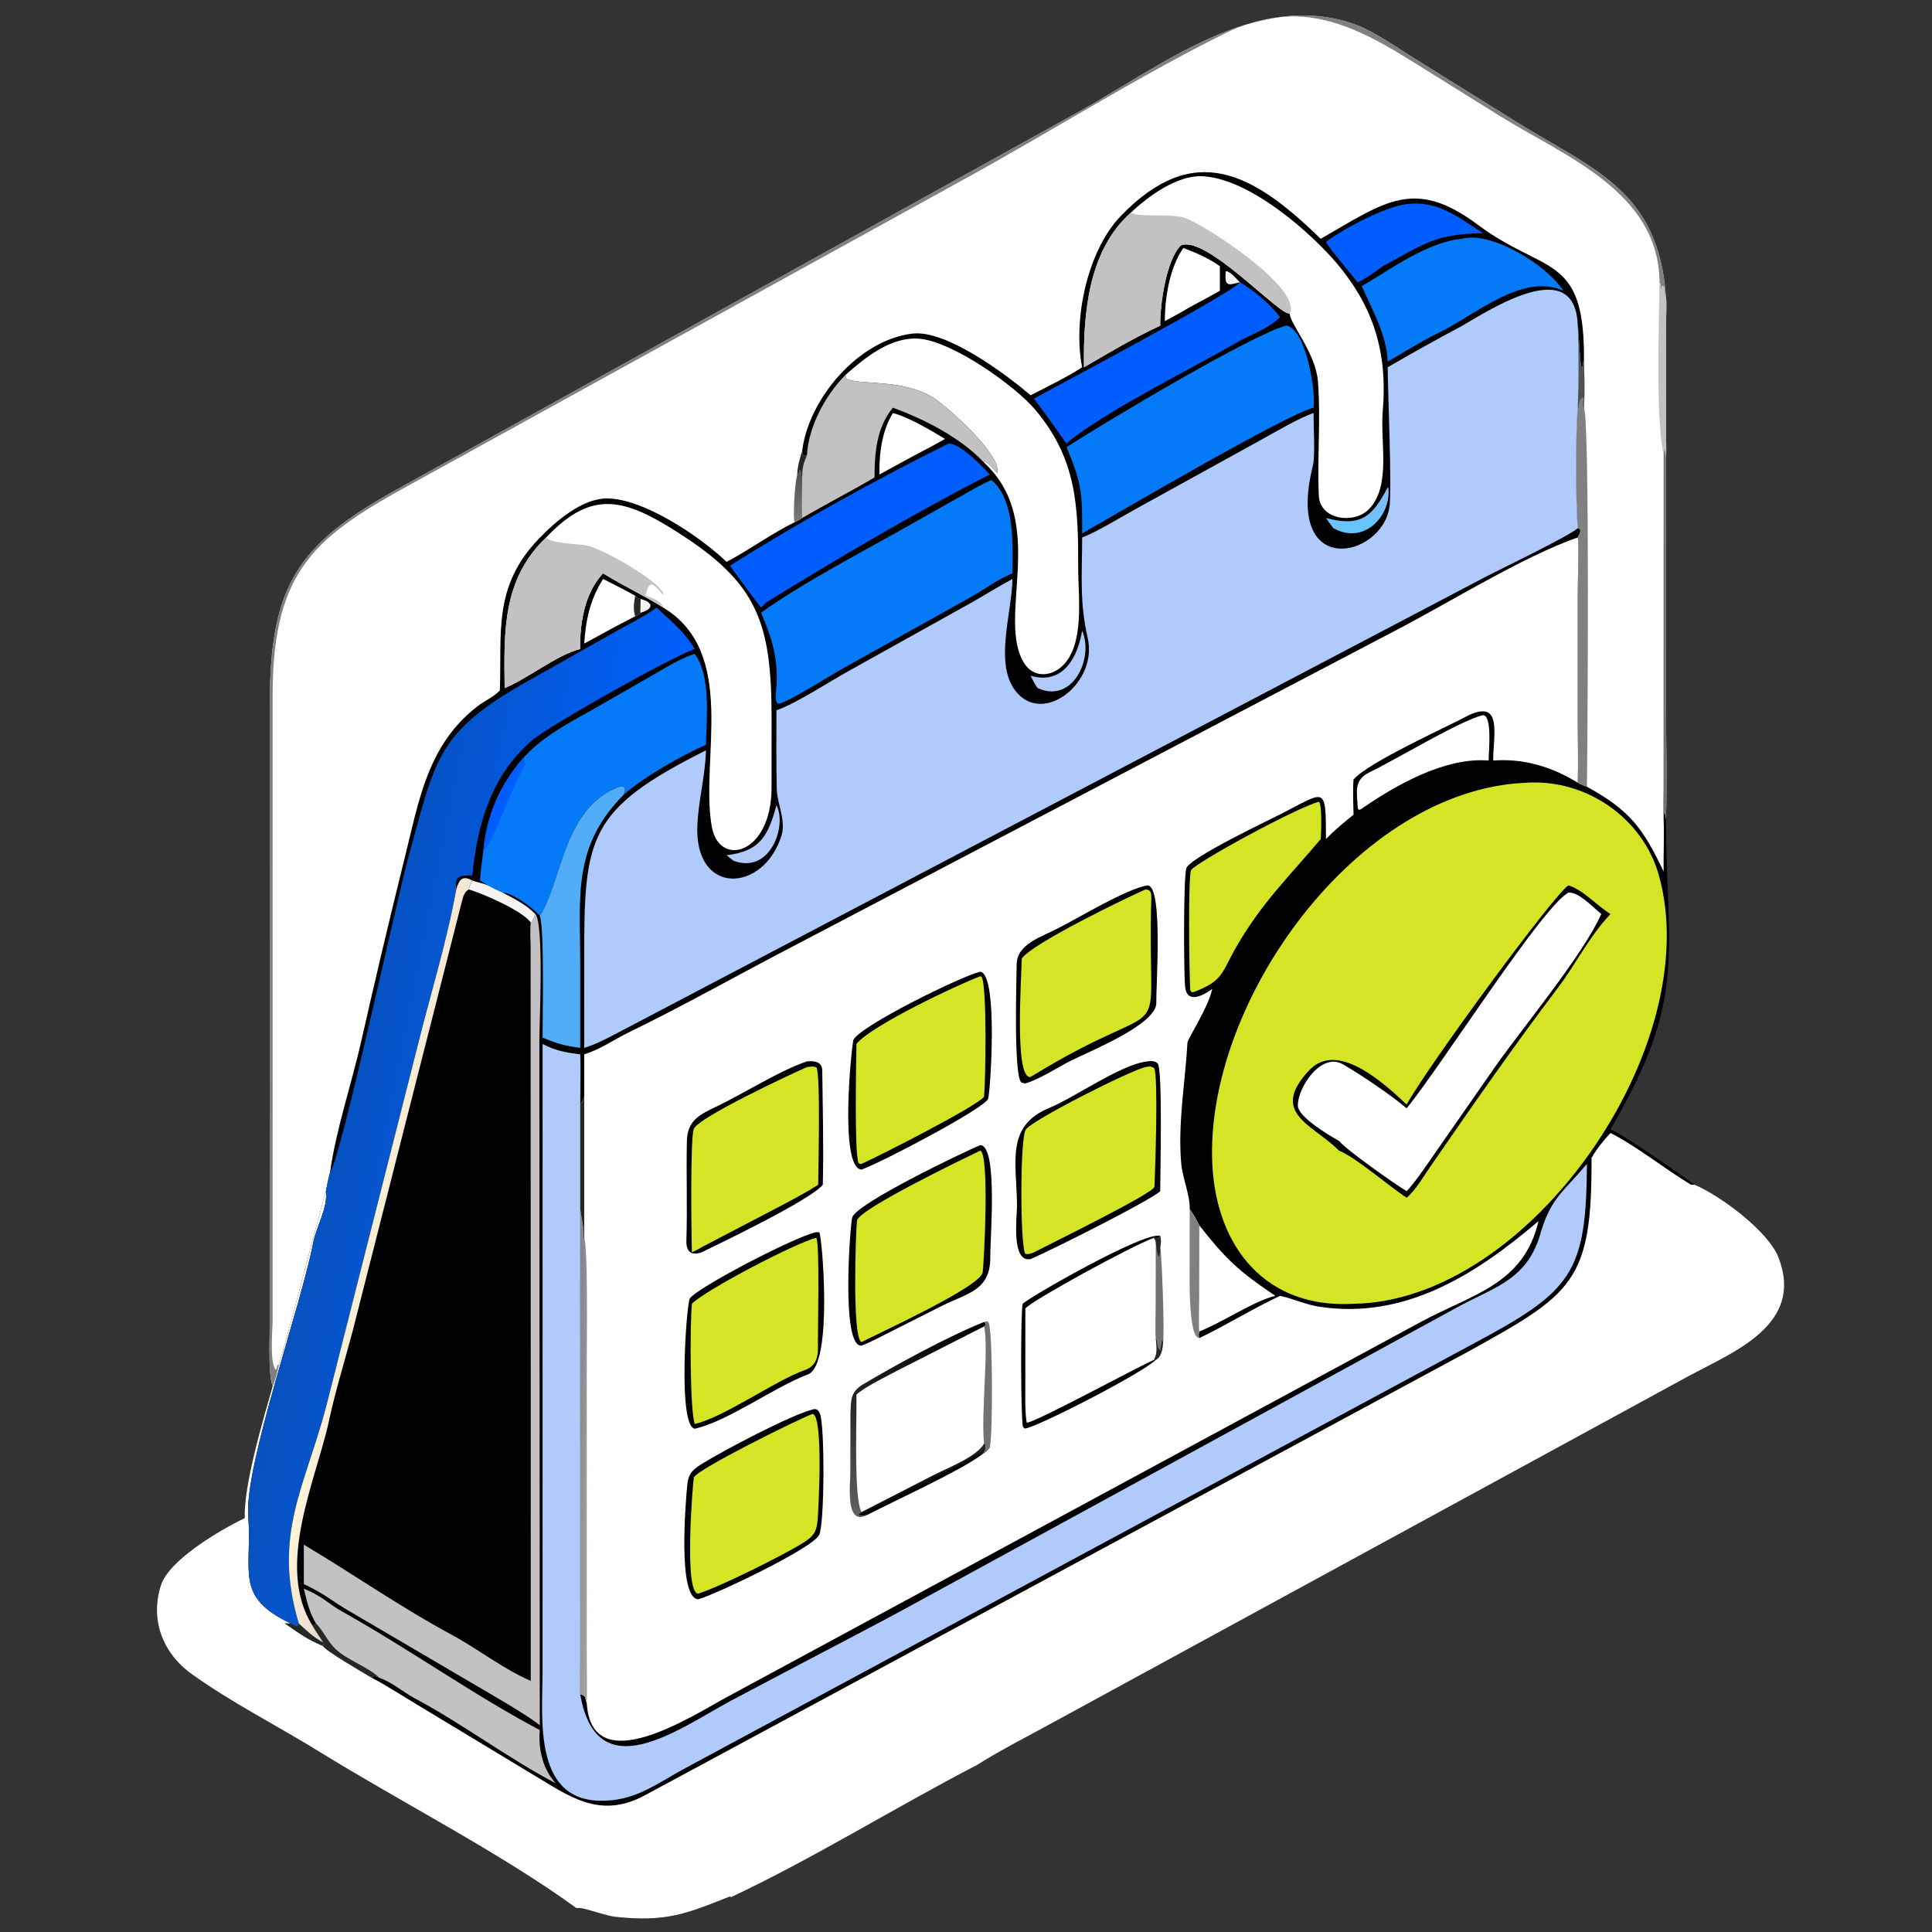
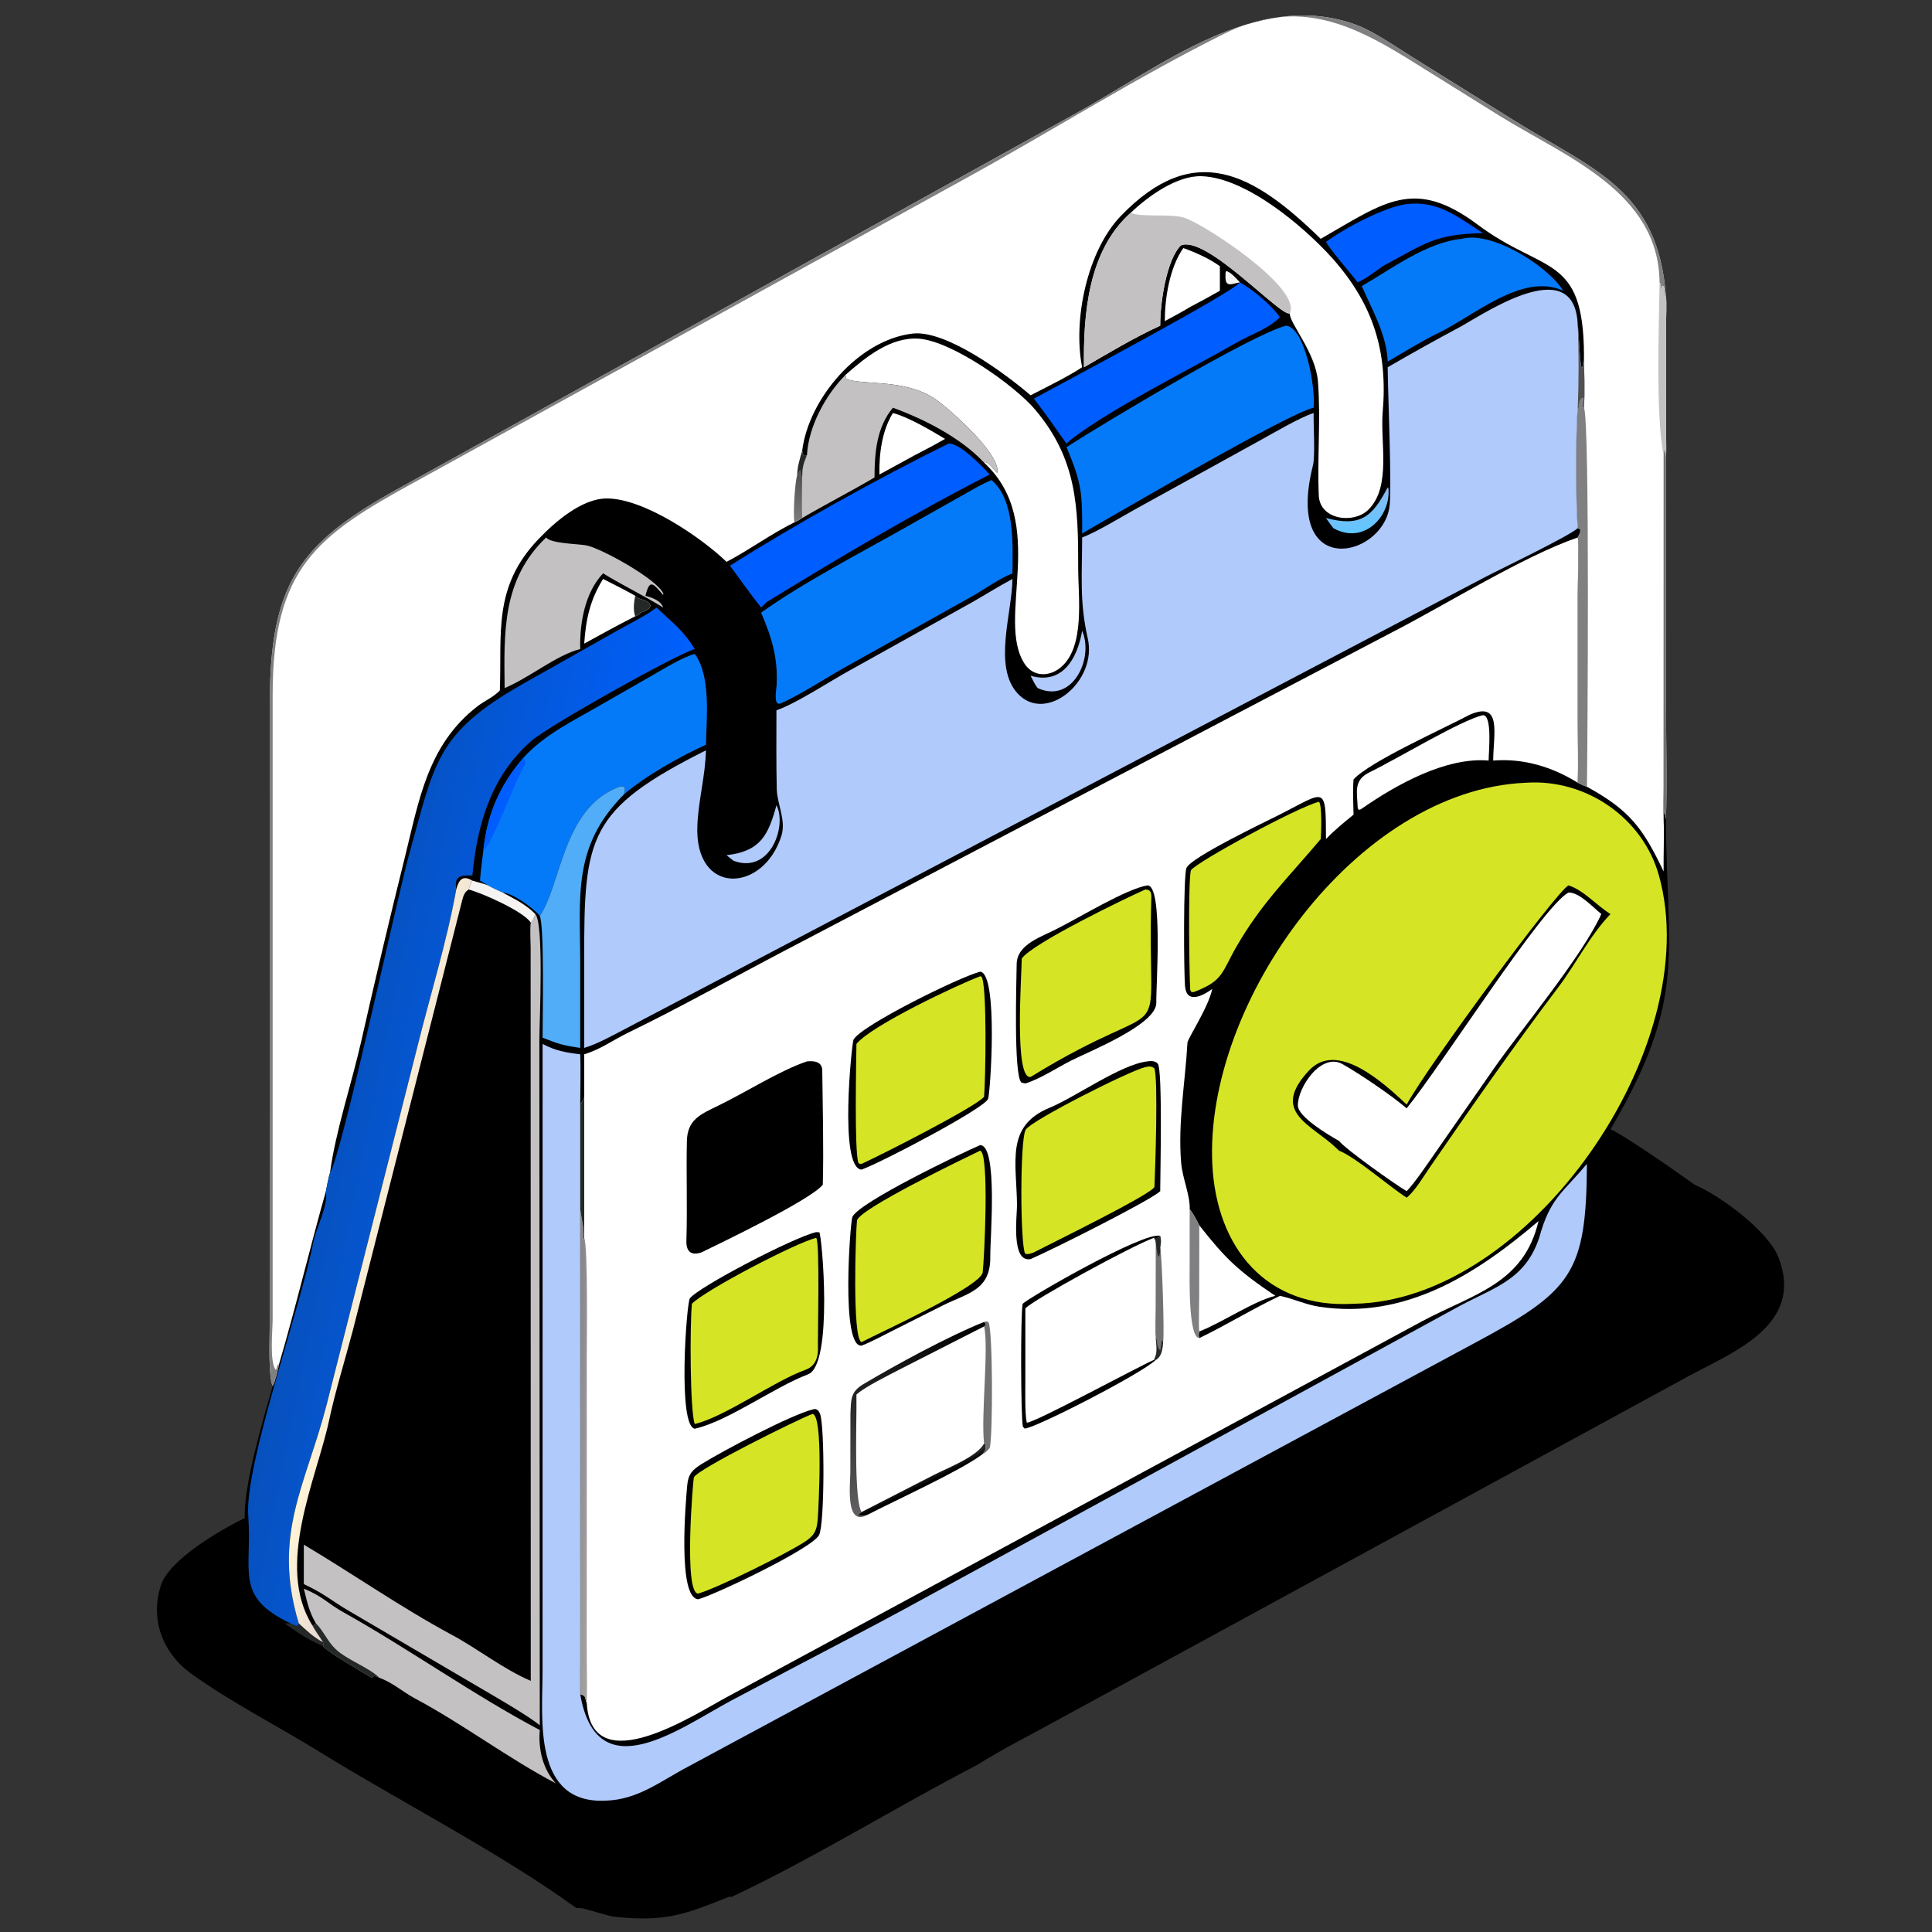
<svg xmlns="http://www.w3.org/2000/svg" width="110" height="110" viewBox="0 0 110 110" fill="none">
  <rect x="0" y="0" width="110" height="110" fill="#333333" stroke="none" />
  <path d="M15.528 78.907C15.277 78.438 15.351 76.316 15.354 75.67L15.36 40.098C15.359 33.3 16.97 30.981 22.6 27.864L61.282 6.44C66.059 3.819 71.54 -0.668 77.213 1.414C78.226 1.786 79.534 2.708 80.487 3.297L86.309 6.924C90.771 9.69 94.409 10.829 94.852 16.874C94.905 17.274 94.86 18.028 94.855 18.462L94.855 24.477C94.856 24.849 94.89 25.738 94.852 26.063L94.854 39.992C94.855 42.059 94.927 44.592 94.852 46.628C94.876 54.331 96.124 56.769 91.695 64.295C92.447 64.613 95.748 66.911 96.486 67.455C97.995 68.099 100.684 70.113 101.259 71.59C102.753 75.425 98.7 76.97 96.166 78.338L60.171 97.953C58.723 98.753 57.023 99.609 55.637 100.486C51.039 102.869 46.221 105.864 41.62 108.017L41.561 107.976L41.511 107.996C39.053 108.969 37.937 109.443 35.035 109.136C34.522 109.082 33.479 108.693 33.035 108.634H32.811C28.522 105.514 22.798 102.589 18.181 99.736C15.787 98.255 13.215 96.96 10.924 95.32C9.264 94.132 8.528 92.223 9.164 90.254C9.627 88.821 12.484 87.131 13.936 86.433C13.864 84.586 14.955 80.909 15.528 78.907Z" fill="#010001" />
  <path d="M89.83 30.602C89.901 30.741 89.83 33.537 89.83 33.956L89.831 40.981C89.831 42.101 89.869 43.466 89.83 44.566C88.374 43.66 86.734 43.165 85.016 43.303C85.023 41.803 85.54 39.877 83.676 40.696C82.234 41.465 77.998 43.354 77.065 44.377C77.015 45.015 77.05 45.737 77.065 46.383C76.458 46.881 76.041 47.211 75.496 47.773C75.488 44.658 75.482 45.049 72.922 46.348C72.093 46.769 67.796 48.811 67.552 49.421C67.371 49.873 67.4 55.367 67.471 56.154C67.562 57.165 68.46 56.715 69.019 56.306C68.805 57.357 67.622 59.129 67.609 59.368C67.48 61.658 67.054 63.943 67.253 66.239C67.326 67.074 67.775 68.096 67.736 68.856C67.959 69.115 68.124 69.466 68.286 69.771L68.281 73.936C68.279 74.379 68.227 75.444 68.286 75.811C68.24 76.006 68.235 75.993 68.286 76.184C69.806 75.456 71.354 74.496 72.879 73.781L72.957 73.798C73.686 73.963 74.344 74.279 75.09 74.395C79.987 75.155 84.048 72.552 87.597 69.523C86.753 73.118 83.882 73.666 80.946 75.238L41.401 96.617C39.575 97.588 33.681 101.496 33.408 96.967C33.274 96.646 33.408 96.564 33.035 96.463C32.995 96.198 33.042 95.006 33.039 94.666L33.035 68.856V62.886C33.141 62.764 33.197 62.6 33.264 62.446V60.028C34.229 59.73 34.895 59.217 35.788 58.784C38.789 57.329 41.748 55.657 44.698 54.116L79.287 35.986C82.285 34.447 86.738 31.662 89.83 30.602Z" fill="white" />
  <path d="M33.035 68.856C33.127 69.534 33.256 69.844 33.222 70.529L33.264 70.478C33.481 71.044 33.409 76.313 33.409 77.271L33.408 93.86C33.405 94.874 33.437 95.96 33.408 96.966C33.274 96.645 33.408 96.563 33.035 96.462C32.995 96.197 33.042 95.006 33.039 94.666L33.035 68.856Z" fill="url(#paint0_linear_12070_18283)" />
  <path d="M67.736 68.856C67.958 69.115 68.124 69.466 68.286 69.77L68.281 73.935C68.278 74.379 68.227 75.443 68.286 75.81C68.24 76.005 68.235 75.992 68.286 76.183C67.633 76.181 67.739 72.511 67.734 71.952C67.727 70.922 67.74 69.886 67.736 68.856Z" fill="#807F81" />
  <path d="M33.264 62.445V70.478L33.222 70.529C33.256 69.844 33.127 69.533 33.035 68.855V62.885C33.141 62.764 33.196 62.599 33.264 62.445Z" fill="#242826" />
  <path d="M65.326 60.431C65.525 60.401 65.775 60.393 65.919 60.56C66.2 60.889 66.059 66.867 66.058 67.82C65.51 68.347 59.896 71.163 58.678 71.687C57.558 71.906 57.902 69.239 57.905 68.629C57.882 66.174 57.235 64.113 59.751 63.075C61.239 62.461 63.804 60.606 65.326 60.431Z" fill="#010001" />
  <path d="M65.211 60.758C65.433 60.717 65.533 60.685 65.72 60.824C65.954 61.332 65.769 66.706 65.73 67.566C65.714 67.924 59.831 70.802 58.865 71.304C58.7 71.368 58.519 71.443 58.367 71.379C58.082 70.826 58.068 64.826 58.402 64.316C58.765 63.763 64.374 60.937 65.211 60.758Z" fill="#D5E525" />
  <path d="M55.806 65.199C56.833 65.199 56.368 70.544 56.383 71.534C56.411 73.473 55.113 73.611 53.678 74.326L50.752 75.8C50.248 76.054 49.567 76.422 49.054 76.615C47.856 76.733 48.413 69.58 48.527 69.298C48.864 68.471 54.761 65.642 55.806 65.199Z" fill="#010001" />
  <path d="M55.806 65.514C56.345 65.627 56.037 71.755 55.95 72.442C55.847 73.252 50.023 75.907 49.054 76.413C48.506 76.259 48.724 70.046 48.794 69.497C48.876 68.85 54.96 65.922 55.806 65.514Z" fill="#D5E525" />
  <path d="M65.326 50.41C66.239 50.379 65.812 56.16 65.836 57.089C65.867 58.329 62.013 59.864 60.98 60.387C60.176 60.795 59.208 61.438 58.38 61.688L58.159 61.64C57.692 61.261 57.881 55.677 57.885 54.901C57.892 53.733 59.365 53.323 60.219 52.861C61.463 52.236 64.123 50.611 65.326 50.41Z" fill="#010001" />
  <path d="M65.211 50.645C65.468 50.653 65.561 50.768 65.553 51.072C65.268 60.51 67.142 56.102 58.678 61.318C57.733 61.48 58.168 55.566 58.174 54.579C58.727 53.73 64.213 51.078 65.211 50.645Z" fill="#D5E525" />
  <path d="M55.806 55.324C56.851 55.415 56.383 62.259 56.258 62.565C56.033 63.12 50.164 66.198 49.054 66.592C47.748 66.518 48.502 59.37 48.596 59.194C49.028 58.391 54.595 55.638 55.806 55.324Z" fill="#010001" />
  <path d="M55.806 55.586L55.88 55.605C56.211 56.034 56.113 61.564 56.028 62.445C55.596 62.998 50.162 65.767 49.054 66.266C48.92 66.266 48.981 66.286 48.87 66.203C48.639 65.451 48.751 60.472 48.762 59.437C49.608 58.383 54.58 56.041 55.806 55.586Z" fill="#D5E525" />
  <path d="M46.469 70.152L46.648 70.162C46.796 70.299 47.456 77.703 46.005 78.25C44.075 78.978 41.464 80.912 39.557 81.346C38.568 81.183 39.091 74.188 39.275 73.929C39.721 73.3 45.173 70.449 46.469 70.152Z" fill="#010001" />
  <path d="M46.469 70.478C46.692 70.637 46.549 76.123 46.571 76.803C46.577 77.319 46.395 77.799 45.867 77.988C44.056 78.637 41.284 80.67 39.557 81.075C39.289 80.379 39.272 75.549 39.394 74.23C40.185 73.431 45.347 70.742 46.469 70.478Z" fill="#D5E525" />
  <path d="M56.028 75.267C56.209 75.219 56.127 75.207 56.282 75.285C56.528 75.694 56.533 81.733 56.353 82.437C56.177 82.632 56.139 82.698 55.913 82.814C54.595 83.785 51.025 85.399 49.38 86.25C48.108 86.946 48.415 84.494 48.415 83.802L48.42 80.503C48.459 79.711 48.401 79.256 49.155 78.808C51.001 77.71 53.99 76.081 56.028 75.267Z" fill="white" />
  <path d="M56.028 75.268L56.125 75.365L56.126 75.465L56.028 75.522L51.21 77.977C50.617 78.287 49.22 78.975 48.762 79.4C48.761 79.685 48.759 79.971 48.762 80.256C48.761 81.319 48.636 85.438 49.054 86.09L48.888 86.217L48.909 86.285C49.136 86.305 49.153 86.299 49.38 86.251C48.108 86.947 48.415 84.495 48.415 83.803L48.42 80.504C48.459 79.712 48.401 79.257 49.155 78.809C51.001 77.711 53.99 76.081 56.028 75.268Z" fill="url(#paint1_linear_12070_18283)" />
  <path d="M56.028 75.267C56.209 75.219 56.127 75.207 56.282 75.285C56.528 75.694 56.533 81.733 56.353 82.437C56.177 82.632 56.139 82.698 55.913 82.814C56.123 82.571 56.109 82.551 56.107 82.232L56.028 82.191C55.847 80.531 56.31 76.686 56.028 75.521L56.126 75.465L56.125 75.364L56.028 75.267Z" fill="#727273" />
  <path d="M56.028 82.191L56.107 82.232C56.109 82.551 56.123 82.571 55.913 82.814C54.595 83.785 51.026 85.4 49.38 86.251C49.154 86.299 49.136 86.305 48.909 86.285L48.888 86.216L49.054 86.089L53.183 83.97C53.981 83.564 55.609 82.944 56.028 82.191Z" fill="url(#paint2_linear_12070_18283)" />
  <path d="M45.944 60.432C46.342 60.39 46.81 60.437 46.816 60.947C46.84 63.087 46.903 65.32 46.847 67.454C46.171 68.308 41.051 70.765 39.947 71.302C39.385 71.501 39.059 71.293 39.08 70.636C39.14 68.75 39.067 66.864 39.108 64.978C39.135 63.761 39.85 63.457 40.875 62.961C42.43 62.214 44.36 60.966 45.944 60.432Z" fill="#010001" />
-   <path d="M45.944 60.756C46.149 60.733 46.299 60.689 46.483 60.777C46.732 61.117 46.587 66.716 46.584 67.455C45.866 67.925 44.729 68.514 43.95 68.921L39.947 71.011C39.819 71.104 39.545 71.228 39.394 71.302C39.362 70.36 39.295 64.768 39.502 64.271C39.775 63.616 44.971 61.182 45.944 60.756Z" fill="#D5E525" />
  <path d="M65.805 77.428C65.007 78.206 58.947 81.317 58.339 81.337L58.241 81.232C58.114 80.729 58.103 74.708 58.227 74.235C58.565 73.876 65.205 70.063 66.058 70.369C66.118 70.629 66.107 70.743 66.058 71.011C66.153 71.447 66.307 75.929 66.224 76.412C66.185 76.778 66.16 77.222 65.805 77.428Z" fill="white" />
  <path d="M65.805 77.428C65.007 78.206 58.947 81.317 58.339 81.337L58.241 81.232C58.114 80.729 58.103 74.708 58.227 74.235C58.565 73.876 65.205 70.063 66.058 70.369L65.99 70.473C65.841 70.498 65.847 70.499 65.698 70.477C64.402 70.949 58.776 74.034 58.38 74.496L58.378 78.599C58.379 79.186 58.348 80.49 58.458 80.996C58.796 81.076 64.774 77.823 65.698 77.428H65.805Z" fill="#010001" />
  <path d="M66.058 70.369C66.118 70.629 66.107 70.744 66.058 71.011C66.153 71.447 66.308 75.929 66.224 76.412C66.185 76.778 66.16 77.222 65.805 77.428H65.699C65.927 76.996 65.845 76.673 65.805 76.182C65.763 75.886 65.796 74.765 65.798 74.402L65.805 70.731C65.774 70.58 65.778 70.619 65.699 70.477C65.847 70.499 65.842 70.498 65.99 70.474L66.058 70.369Z" fill="#727273" />
  <path d="M65.805 76.184C65.95 76.43 65.802 76.638 66.063 76.892L66.148 76.337L66.194 76.339L66.224 76.414C66.185 76.78 66.16 77.223 65.805 77.43H65.699C65.927 76.998 65.845 76.674 65.805 76.184Z" fill="#242826" />
  <path d="M66.058 70.369C66.118 70.629 66.107 70.744 66.058 71.011C66.056 71.251 66.062 71.293 66.001 71.519L65.953 71.542C65.848 71.254 65.85 71.033 65.805 70.731C65.774 70.58 65.778 70.619 65.699 70.477C65.847 70.499 65.842 70.498 65.99 70.474L66.058 70.369Z" fill="#242826" />
  <path d="M46.26 80.254C46.482 80.168 46.609 80.293 46.691 80.503C46.956 81.174 46.957 86.796 46.634 87.401C46.213 88.188 40.654 90.823 39.756 91.055C38.567 91.003 39.042 85.501 39.127 84.574C39.187 83.927 39.41 83.692 39.957 83.35C41.173 82.588 45.071 80.542 46.26 80.254Z" fill="#010001" />
  <path d="M46.26 80.502C46.888 80.569 46.609 85.782 46.557 86.497C46.506 87.188 46.333 87.464 45.74 87.835C44.604 88.547 40.898 90.393 39.756 90.73C38.908 90.76 39.468 84.192 39.506 84.114C39.743 83.628 45.416 80.819 46.26 80.502Z" fill="#D5E525" />
  <path d="M15.528 78.907C15.277 78.438 15.351 76.316 15.354 75.67L15.36 40.098C15.359 33.3 16.97 30.981 22.6 27.864L61.282 6.44C66.059 3.819 71.54 -0.668 77.213 1.414C78.226 1.786 79.534 2.708 80.487 3.297L86.309 6.924C90.771 9.69 94.409 10.829 94.852 16.874C94.905 17.274 94.86 18.028 94.855 18.462L94.855 24.477C94.856 24.849 94.89 25.738 94.852 26.063L94.854 39.992C94.855 42.059 94.927 44.592 94.852 46.628L94.765 46.074L94.719 46.628C94.76 47.531 94.707 48.669 94.719 49.617C93.527 47.118 92.775 46.127 90.353 44.794C90.183 44.743 89.993 44.644 89.83 44.565C89.869 43.465 89.831 42.1 89.831 40.981L89.829 33.955C89.83 33.536 89.9 30.741 89.83 30.601C89.94 30.362 89.993 30.351 89.972 30.13L89.83 30.072C89.714 28.703 89.705 24.597 89.83 23.214C89.929 23.51 89.819 22.682 90.15 22.645C90.128 22.872 90.118 22.981 90.126 23.207L90.185 23.214C90.238 22.293 90.193 21.134 90.185 20.194C90.155 14.434 87.894 15.603 84.145 12.799C80.509 10.08 78.844 11.508 75.196 13.598C71.329 9.823 67.978 7.979 63.813 12.298C61.905 14.277 61.077 18.208 61.612 20.91C60.785 21.458 59.578 22.04 58.678 22.507C57.232 21.266 53.859 18.771 51.955 18.993C48.885 19.351 46.036 22.701 45.672 25.674C45.719 25.843 45.696 25.882 45.806 25.963L45.944 25.922C45.725 26.449 45.692 26.618 45.672 27.184C45.67 27.944 45.657 28.736 45.672 29.494C45.49 29.613 45.424 29.66 45.226 29.742C43.898 30.398 42.617 31.34 41.366 31.989C39.897 30.576 36.654 28.378 34.553 28.38C33.125 28.381 31.606 29.709 30.669 30.684C28.036 33.426 28.585 36.085 28.459 39.312C28.093 39.697 27.612 39.885 27.19 40.21C24.345 42.4 23.858 45.567 23.047 48.825C22.185 52.29 21.356 55.797 20.569 59.279C20.038 61.631 19.098 64.433 18.79 66.77C18.697 67.059 18.618 67.512 18.556 67.821C17.628 71.102 16.836 74.457 15.883 77.684C15.841 77.935 15.653 78.719 15.528 78.907Z" fill="white" />
  <path d="M15.528 78.907C15.277 78.438 15.351 76.316 15.354 75.67L15.36 40.098C15.359 33.3 16.97 30.981 22.6 27.864L61.282 6.44C66.059 3.819 71.54 -0.668 77.213 1.414C78.226 1.786 79.534 2.708 80.487 3.297L86.309 6.924C90.771 9.69 94.409 10.829 94.852 16.874L94.806 16.917C94.762 16.648 94.817 16.467 94.693 16.277L94.606 16.293C94.555 16.533 94.573 16.801 94.576 17.049L94.555 16.369C94.55 16.183 94.576 16.224 94.489 16.075C94.437 10.938 89.194 8.95 85.411 6.615L80.716 3.688C77.177 1.463 74.005 -0.219 69.693 1.926C64.737 4.391 59.906 7.446 55.042 10.125L23.603 27.454C18.077 30.475 15.522 32.313 15.524 39.563L15.524 75.108C15.519 75.781 15.345 77.488 15.688 77.987C15.843 77.89 15.699 77.72 15.883 77.684C15.841 77.935 15.653 78.719 15.528 78.907Z" fill="#807F81" />
  <path d="M89.83 23.213C89.929 23.509 89.819 22.681 90.15 22.645C90.128 22.872 90.118 22.98 90.126 23.206L90.185 23.213C90.53 23.949 90.379 43.164 90.353 44.794C90.183 44.743 89.994 44.643 89.83 44.565C89.869 43.465 89.831 42.1 89.831 40.98L89.83 33.954C89.83 33.536 89.901 30.74 89.83 30.6C89.941 30.362 89.993 30.351 89.972 30.129L89.83 30.072C89.714 28.703 89.705 24.597 89.83 23.213Z" fill="#807F81" />
  <path d="M94.489 16.074C94.577 16.223 94.55 16.183 94.556 16.368L94.576 17.049C94.573 16.8 94.555 16.532 94.606 16.292L94.693 16.276C94.818 16.466 94.762 16.647 94.807 16.917L94.852 16.873C94.905 17.274 94.86 18.027 94.856 18.461L94.855 24.476C94.856 24.848 94.89 25.737 94.852 26.063C94.821 25.724 94.802 25.326 94.719 25.921C94.258 23.672 94.459 18.433 94.489 16.074Z" fill="#C3C1C2" />
  <path d="M94.719 25.922C94.802 25.326 94.82 25.724 94.852 26.063L94.854 39.991C94.855 42.058 94.927 44.591 94.852 46.628L94.765 46.073L94.719 46.628C94.679 46.341 94.713 45.128 94.714 44.757L94.719 25.922Z" fill="#727273" />
  <path d="M45.389 27.017L45.45 26.977L45.551 26.742L45.546 26.753C45.654 26.957 45.548 26.988 45.672 27.183C45.67 27.943 45.658 28.735 45.672 29.493C45.49 29.612 45.425 29.66 45.226 29.741C45.15 29.201 45.254 27.549 45.389 27.017Z" fill="url(#paint3_linear_12070_18283)" />
  <path d="M45.672 25.674C45.719 25.843 45.696 25.882 45.806 25.963L45.944 25.922C45.726 26.449 45.692 26.618 45.672 27.184C45.548 26.989 45.654 26.957 45.546 26.754L45.552 26.743L45.451 26.978L45.389 27.018C45.412 26.524 45.529 26.142 45.672 25.674Z" fill="#242826" />
-   <path d="M91.695 64.508C93.165 65.249 94.797 66.563 96.281 67.455H96.486C97.995 68.099 100.684 70.113 101.259 71.59C102.753 75.425 98.7 76.97 96.166 78.338L60.171 97.953C58.723 98.753 57.023 99.609 55.637 100.486C51.039 102.869 46.221 105.864 41.62 108.017L41.561 107.976L41.511 107.996C39.053 108.969 37.937 109.442 35.035 109.136C34.522 109.082 33.479 108.693 33.035 108.634H32.811C28.522 105.514 22.798 102.589 18.181 99.735C15.787 98.255 13.215 96.96 10.924 95.32C9.264 94.132 8.528 92.222 9.164 90.254C9.627 88.821 12.484 87.131 13.936 86.433C13.864 84.586 14.955 80.909 15.528 78.907C15.653 78.719 15.841 77.934 15.883 77.684C16.836 74.457 17.628 71.102 18.556 67.82C18.672 68.752 18.027 69.821 17.844 70.697C17.176 74.266 13.915 83.39 14.134 86.305C14.372 89.48 13.32 90.893 16.54 92.426L16.897 92.578C17.006 92.508 16.967 92.556 17.01 92.426C17.501 92.873 17.804 93.179 18.389 93.504C18.405 93.624 18.425 93.626 18.389 93.721C18.615 94.042 20.689 95.235 21.179 95.53C21.849 95.873 23.029 96.627 23.716 97.036L30.178 100.938C32.352 102.223 34.101 103.639 36.736 102.206L83.519 76.995C89.557 73.659 90.647 73.012 90.615 65.924C90.957 65.346 91.24 65.003 91.695 64.508Z" fill="white" />
  <path d="M17.01 92.426C17.501 92.872 17.804 93.178 18.389 93.504C18.405 93.623 18.425 93.626 18.389 93.721C17.433 93.31 17.052 93.013 16.2 92.426H16.54L16.897 92.577C17.007 92.507 16.967 92.556 17.01 92.426Z" fill="#242826" />
  <path d="M79.009 20.91C80.458 20.071 81.75 19.35 83.23 18.56C84.914 17.584 89.709 14.459 89.83 18.541C89.9 18.693 89.989 22.526 90.185 20.194C90.194 21.134 90.238 22.293 90.185 23.213L90.126 23.206C90.118 22.98 90.128 22.871 90.15 22.644C89.819 22.681 89.929 23.509 89.83 23.213C89.705 24.597 89.714 28.703 89.83 30.072C89.32 30.538 85.411 32.408 84.521 32.875L35.613 58.572C34.863 58.96 34.062 59.419 33.264 59.664L33.262 54.648C33.252 47.641 33.459 46.103 40.194 42.719C40.16 44.161 39.775 45.503 39.706 46.967C39.512 51.039 43.484 50.841 44.495 47.569C44.762 46.704 44.246 45.767 44.226 44.934C44.191 43.45 44.206 41.933 44.207 40.44C45.335 40.057 47.258 38.782 48.404 38.156L55.348 34.29C56.124 33.848 56.852 33.389 57.645 32.963C57.621 34.934 56.532 37.944 57.937 39.48C59.538 41.232 62.504 38.799 61.93 36.336C61.457 34.248 61.61 32.754 61.613 30.6C62.4 30.319 63.927 29.382 64.755 28.928L71.79 25.048C72.561 24.622 74.044 23.75 74.794 23.516C74.776 24.191 74.89 25.953 74.753 26.5C73.124 33.002 78.631 31.787 79.1 28.919C79.271 28.152 79.008 22.063 79.009 20.91Z" fill="#B0CAFB" />
  <path d="M89.83 18.541C89.9 18.692 89.989 22.525 90.185 20.193C90.194 21.133 90.238 22.292 90.185 23.213L90.126 23.206C90.118 22.98 90.128 22.871 90.15 22.644C89.819 22.681 89.929 23.509 89.83 23.213C89.893 21.676 89.896 20.073 89.83 18.541Z" fill="#535052" />
  <path d="M90.353 66.267C90.318 72.49 89.504 73.496 83.984 76.452L39.185 100.581C37.623 101.397 36.346 102.46 34.503 102.521C30.305 102.737 30.889 97.823 30.891 95.142L30.893 59.438C31.627 59.826 32.215 59.929 33.035 60.027C33.073 60.862 33.035 62.023 33.035 62.885V68.855L33.039 94.665C33.042 95.005 32.995 96.196 33.035 96.462C33.977 101.928 38.631 98.442 41.603 96.839L45.462 94.801C47.403 93.775 49.453 92.722 51.373 91.681L83.148 74.334C85.219 73.234 87.044 72.792 87.754 70.064C88.349 68.174 89.027 67.843 90.353 66.267Z" fill="#B0CAFB" />
  <path d="M18.79 66.77C19.442 65.827 22.607 51.126 23.251 48.814C24.766 43.371 24.792 41.772 29.785 38.929L35.047 35.96C35.706 35.585 36.736 35.072 37.309 34.648L37.384 34.592C38.302 35.472 38.869 35.848 39.557 36.951C38.324 37.349 31.272 41.304 30.272 42.17C27.96 44.173 27.169 46.944 26.895 49.844C26.25 49.834 25.846 49.844 25.976 50.644C25.432 53.665 24.495 56.645 23.758 59.621L18.606 79.946C17.416 84.567 15.486 87.35 17.01 92.427C16.967 92.557 17.006 92.508 16.897 92.578L16.54 92.427C13.32 90.893 14.372 89.481 14.134 86.305C13.915 83.39 17.176 74.266 17.844 70.697C18.027 69.822 18.672 68.753 18.556 67.821C18.619 67.512 18.697 67.059 18.79 66.77Z" fill="url(#paint4_linear_12070_18283)" />
  <path d="M29.811 43.134C31.021 41.801 32.685 41.02 34.234 40.119L37.071 38.493C37.735 38.114 38.84 37.424 39.557 37.232C40.491 38.507 40.223 40.888 40.194 42.4C38.7 43.08 36.754 44.173 35.524 45.23C35.662 44.827 35.576 44.657 35.111 44.85C32.029 46.127 31.953 50.346 30.733 52.145C30.381 51.714 29.183 50.836 28.615 50.817C28.328 50.686 28.053 50.565 27.779 50.409C27.658 50.325 27.462 50.216 27.33 50.138C27.368 49.577 27.454 48.968 27.522 48.406C27.733 46.368 28.467 44.679 29.811 43.134Z" fill="#057AF9" />
  <path d="M27.522 48.407C27.732 46.369 28.466 44.68 29.811 43.135C29.858 43.251 29.951 43.433 29.883 43.544C29.235 44.596 28 48.198 27.522 48.407Z" fill="#005DFF" />
  <path d="M48.134 21.349C49.268 20.351 50.706 19.17 52.313 19.283C54.176 19.413 57.76 21.927 58.938 23.324C61.304 26.127 61.396 28.813 61.388 32.351C61.384 33.975 61.799 36.838 60.384 38.007C59.737 38.541 58.831 38.544 58.341 37.8C56.658 35.238 59.745 29.776 56.028 26.337L56.085 26.309C56.361 26.366 56.554 26.732 56.777 26.924C57.026 25.896 54.062 23.285 53.276 22.739C51.534 21.527 49.042 21.961 48.184 21.566L48.134 21.349Z" fill="white" />
  <path d="M30.479 52.041C30.977 52.61 30.714 58.112 30.709 59.203L30.733 98.234C30.082 97.676 27.915 96.445 27.112 95.969L19.948 91.767C18.844 91.132 18.595 90.807 17.298 90.191V87.947C20.119 89.622 22.824 91.522 25.731 93.084C27.193 93.87 28.689 95.052 30.219 95.701L30.213 53.966C30.208 53.565 30.166 52.903 30.219 52.53C30.357 52.414 30.411 52.215 30.479 52.041Z" fill="#C3C1C2" />
  <path d="M17.298 90.449C18.448 90.931 18.597 91.263 19.576 91.809C23.277 93.877 27.081 96.583 30.733 98.5C30.64 99.583 30.898 100.725 31.648 101.538C28.951 100.124 26.328 98.141 23.618 96.697C22.94 96.335 22.345 95.792 21.605 95.529C21.487 95.478 21.419 95.439 21.291 95.422L21.179 95.529C20.69 95.235 18.615 94.041 18.39 93.72C18.425 93.625 18.405 93.623 18.39 93.503C18.188 93.162 17.981 92.924 17.788 92.547C17.933 92.512 17.864 92.539 17.985 92.425C17.588 91.743 17.488 91.215 17.298 90.449Z" fill="#C3C1C2" />
  <path d="M17.985 92.426C18.423 92.856 18.645 93.463 19.124 93.907C19.793 94.528 20.988 94.925 21.605 95.529C21.487 95.478 21.419 95.44 21.291 95.423L21.179 95.529C20.69 95.235 18.616 94.041 18.39 93.721C18.425 93.626 18.405 93.623 18.39 93.504C18.188 93.162 17.981 92.924 17.788 92.547C17.933 92.512 17.864 92.539 17.985 92.426Z" fill="#242826" />
  <path d="M48.135 21.35L48.185 21.567C49.042 21.962 51.534 21.529 53.276 22.74C54.062 23.286 57.027 25.897 56.777 26.925C56.554 26.733 56.361 26.367 56.086 26.311L56.028 26.338C54.7 24.921 52.637 23.87 50.837 23.214C49.912 24.335 49.793 25.767 49.792 27.184C48.452 27.972 47.032 28.7 45.672 29.494C45.658 28.737 45.671 27.944 45.672 27.184C45.692 26.618 45.726 26.449 45.944 25.922C46.027 24.297 46.996 22.495 48.135 21.35Z" fill="#C3C1C2" />
  <path d="M30.733 52.146C31.953 50.347 32.029 46.128 35.111 44.851C35.576 44.658 35.662 44.828 35.523 45.231C32.592 48.189 33.031 50.973 33.035 54.787L33.035 59.665C32.078 59.522 31.808 59.445 30.892 59.082C30.894 58.064 31 52.755 30.733 52.146Z" fill="#51ADF8" />
  <path d="M25.976 50.645C26.121 50.1 26.332 49.805 26.895 50.139C26.822 50.29 26.712 50.486 26.689 50.645C26.43 50.791 26.372 51.041 26.299 51.326L20.1 75.705C19.646 77.439 19.102 79.156 18.732 80.893C18.035 84.161 15.643 89.148 17.788 92.549C17.981 92.925 18.188 93.163 18.389 93.505C17.804 93.18 17.501 92.873 17.01 92.427C15.486 87.351 17.416 84.567 18.606 79.946L23.758 59.622C24.495 56.645 25.432 53.665 25.976 50.645Z" fill="url(#paint5_linear_12070_18283)" />
  <path d="M68.286 69.769C69.786 71.678 70.505 72.362 72.613 73.779C71.374 74.079 69.681 75.25 68.286 75.809C68.227 75.442 68.279 74.377 68.281 73.934L68.286 69.769Z" fill="white" />
  <path d="M26.895 50.139C27.208 50.243 27.48 50.28 27.779 50.409C28.053 50.566 28.328 50.686 28.615 50.817C29.299 51.185 29.928 51.484 30.48 52.041C30.411 52.216 30.357 52.414 30.22 52.53C29.792 51.877 27.455 50.853 26.689 50.644C26.712 50.486 26.822 50.289 26.895 50.139Z" fill="#F6F4F2" />
  <path d="M86.881 44.566C90.284 44.333 93.528 46.552 94.448 49.832C97.174 59.55 87.091 74.097 77.064 74.231C72.127 74.525 69.262 71.073 69.025 66.296C68.568 57.103 77.217 44.967 86.881 44.566Z" fill="#D5E525" />
  <path d="M89.3 50.41C90.145 50.665 90.885 51.538 91.695 52.042C90.499 53.289 89.727 54.888 88.693 56.252C86.175 59.577 83.798 62.998 81.431 66.43C81.051 66.981 80.596 67.769 80.09 68.192C79.116 67.568 77.204 65.897 76.24 65.514L76.113 65.394C74.671 64.002 72.29 63.337 74.533 60.945C76.129 59.243 78.721 61.602 80.09 62.886C81.363 60.592 88.546 50.839 89.3 50.41Z" fill="#010001" />
  <path d="M89.3 50.817C89.92 50.8 90.643 51.612 91.172 52.04C90.136 54.361 86.687 58.522 85.138 60.72L81.755 65.58C81.342 66.166 80.561 67.341 80.089 67.82C79.439 67.439 76.618 65.442 76.24 64.96C75.63 64.618 73.917 63.596 73.896 62.956C73.863 61.959 75.205 59.887 76.45 60.593C77.443 61.156 79.246 62.379 80.089 63.105C82.118 60.599 87.791 51.644 89.3 50.817Z" fill="white" />
  <path d="M64.381 12.113C65.35 11.19 66.997 9.982 68.427 10.033C70.935 10.121 74.208 12.864 75.868 14.714C78.205 17.353 79.02 20.028 78.725 23.467C78.578 25.176 79.224 27.695 77.924 29.006C77.094 29.844 75.176 29.614 75.088 28.244C74.991 26.085 75.205 23.893 75.04 21.735C74.913 20.066 73.404 18.397 73.434 17.84C72.941 18.077 68.663 13.342 67.228 13.975C66.389 14.834 66.045 17.347 66.058 18.541C64.483 19.273 63.214 20.046 61.717 20.91C61.674 17.877 61.956 14.267 64.381 12.113Z" fill="white" />
  <path d="M61.717 20.91C61.674 17.878 61.956 14.267 64.381 12.113C64.946 12.4 66.68 12.138 67.464 12.41C68.664 12.826 74.136 16.411 73.434 17.84C72.941 18.078 68.663 13.343 67.228 13.976C66.389 14.834 66.045 17.347 66.058 18.541C64.483 19.273 63.214 20.046 61.717 20.91Z" fill="#C3C1C2" />
-   <path d="M31.096 30.601C33.405 28.174 35.121 28.211 37.923 29.901C43.092 33.019 43.936 35.204 43.932 40.992L43.928 44.928C43.892 48.643 40.954 49.413 40.528 47.073C39.838 43.287 42.054 37.188 37.761 34.592C36.599 33.866 35.457 33.339 34.337 32.643C33.298 33.741 32.998 35.491 33.035 36.952C31.659 37.308 30.174 38.57 28.732 39.176C28.694 36.007 28.585 32.99 31.096 30.601Z" fill="white" />
  <path d="M28.732 39.176C28.694 36.008 28.585 32.99 31.096 30.602C31.346 30.945 32.891 30.967 33.344 31.044C34.221 31.192 37.506 33.037 37.775 33.815L37.748 33.865C37.17 33.203 36.991 32.946 36.749 33.92C37.126 34.03 37.615 34.183 37.761 34.593C36.599 33.867 35.457 33.339 34.337 32.643C33.298 33.741 32.998 35.491 33.035 36.952C31.659 37.308 30.174 38.571 28.732 39.176Z" fill="#C3C1C2" />
  <path d="M56.454 27.334C57.803 28.473 57.654 31.061 57.645 32.643C56.835 32.964 56.015 33.587 55.219 34.024L48.008 38.049C46.95 38.647 45.485 39.61 44.433 40.052C44.022 40.212 44.204 39.255 44.216 39.027C44.298 37.458 43.95 36.32 43.334 34.882C45.722 33.17 49.067 31.441 51.642 29.981L54.767 28.219C55.293 27.928 55.904 27.554 56.454 27.334Z" fill="#057AF9" />
  <path d="M73.231 18.541C74.289 18.675 74.905 21.971 74.794 23.213C73.328 23.538 63.766 29.142 62.13 30.071L61.613 30.377C61.621 28.105 61.614 27.578 60.725 25.458C62.852 24.084 71.335 19.012 73.231 18.541Z" fill="#057AF9" />
  <path d="M53.99 25.264C54.592 25.156 55.979 26.607 56.353 27.017C52.191 29.135 47.637 31.827 43.644 34.285L43.335 34.591C42.872 34.022 42.017 32.831 41.562 32.208C45.259 29.865 50.021 27.223 53.99 25.264Z" fill="#005DFF" />
  <path d="M70.594 16.074C71.342 16.496 72.375 17.351 72.878 18.063C72.096 18.8 71.341 18.968 70.373 19.526C67.708 21.061 63.404 23.176 61.028 24.989C60.944 25.061 60.788 25.183 60.724 25.263C60.093 24.369 59.536 23.565 58.865 22.696C60.272 21.928 70.244 16.635 70.594 16.074Z" fill="#005DFF" />
  <path d="M83.234 13.597C84.868 13.136 88.038 15.048 89.007 16.552C86.643 15.485 83.894 18.029 81.78 19.014C80.91 19.445 79.861 20.089 79.009 20.59C78.957 19.052 78.118 17.634 77.535 16.291C79.204 15.321 81.255 13.782 83.234 13.597Z" fill="#057AF9" />
  <path d="M75.083 45.654L75.108 45.664C75.279 45.898 75.224 47.414 75.197 47.772C73.443 49.861 71.859 51.37 70.412 53.875C69.551 55.364 69.667 55.846 67.962 56.484L67.837 56.485L67.768 56.375C67.71 55.542 67.64 50.193 67.805 49.548C68.18 49.044 73.894 45.949 75.083 45.654Z" fill="#D5E525" />
  <path d="M80.09 11.62C81.873 11.41 82.992 12.346 84.436 13.274C81.697 13.33 81.182 13.842 78.726 15.157C78.382 15.409 77.66 15.946 77.293 16.074C76.776 15.394 75.894 14.423 75.496 13.777C76.466 13.037 78.861 11.764 80.09 11.62Z" fill="#005DFF" />
  <path d="M84.436 40.719C84.976 40.729 84.759 42.811 84.756 43.303C82.322 43.092 79.49 44.681 77.535 46.04C77.44 46.103 77.477 46.083 77.36 46.108L77.304 46.013C77.269 45.096 77.042 44.424 77.983 43.967C79.537 43.213 83.193 40.996 84.436 40.719Z" fill="white" />
  <path d="M67.373 14.123C68.04 14.358 68.887 14.737 69.455 15.158V16.553C68.876 16.882 68.327 17.183 67.736 17.491C67.273 17.775 66.799 18.024 66.321 18.281C66.316 16.962 66.601 15.222 67.373 14.123Z" fill="white" />
  <path d="M34.337 32.963C34.974 33.284 35.54 33.569 36.164 33.918C36.305 34.052 36.292 34.049 36.475 34.11C37.212 34.293 37.211 34.666 36.475 34.881C36.38 35.026 36.349 35.002 36.164 35.089C35.163 35.603 34.251 36.099 33.264 36.643C33.353 35.264 33.601 34.138 34.337 32.963Z" fill="white" />
  <path d="M36.164 33.918C36.305 34.052 36.292 34.049 36.475 34.11C37.212 34.293 37.21 34.666 36.475 34.88C36.379 35.025 36.349 35.002 36.164 35.089C36.035 34.685 36.097 34.321 36.164 33.918Z" fill="#242826" />
-   <path d="M36.475 34.111C37.212 34.294 37.211 34.667 36.475 34.882L36.452 34.86C36.47 34.671 36.463 34.331 36.475 34.111Z" fill="#F6F4F2" />
  <path d="M50.837 23.516C51.704 23.736 53.014 24.509 53.807 24.989C53.222 25.323 52.676 25.613 52.076 25.921L50.07 27.017C50.049 25.841 50.212 24.533 50.837 23.516Z" fill="white" />
  <path d="M61.613 35.912C62.296 37.503 61.059 40.087 59.08 39.176C58.922 38.983 58.794 38.701 58.678 38.474C60.516 39.008 61.35 37.456 61.613 35.912Z" fill="#B0CAFB" />
  <path d="M44.207 45.848C44.814 46.971 43.892 49.785 41.773 49.014C41.642 48.921 41.493 48.794 41.366 48.691C43.295 48.473 43.745 47.553 44.207 45.848Z" fill="#B0CAFB" />
  <path d="M79.009 27.746L79.052 27.812C79.201 29.366 77.672 31.053 75.917 30.072C75.776 29.898 75.628 29.679 75.496 29.493C77.455 30.012 78.13 29.443 79.009 27.746Z" fill="url(#paint6_linear_12070_18283)" />
  <path d="M69.777 15.536L69.809 15.432C70.075 15.479 70.394 15.866 70.595 16.075C70.097 16.171 69.763 16.38 69.774 15.737L69.777 15.536Z" fill="#F6F4F2" />
  <defs>
    <linearGradient id="paint0_linear_12070_18283" x1="32.656" y1="83.07" x2="33.733" y2="83.11" gradientUnits="userSpaceOnUse">
      <stop stop-color="#88858B" />
      <stop offset="1" stop-color="#A1A09E" />
    </linearGradient>
    <linearGradient id="paint1_linear_12070_18283" x1="52.156" y1="75.341" x2="52.267" y2="86.283" gradientUnits="userSpaceOnUse">
      <stop />
      <stop offset="1" stop-color="#626062" />
    </linearGradient>
    <linearGradient id="paint2_linear_12070_18283" x1="52.558" y1="84.547" x2="52.403" y2="84.233" gradientUnits="userSpaceOnUse">
      <stop />
      <stop offset="1" stop-color="#282726" />
    </linearGradient>
    <linearGradient id="paint3_linear_12070_18283" x1="45.883" y1="26.784" x2="45.156" y2="29.493" gradientUnits="userSpaceOnUse">
      <stop stop-color="#4E4D4C" />
      <stop offset="1" stop-color="#7A787B" />
    </linearGradient>
    <linearGradient id="paint4_linear_12070_18283" x1="18.874" y1="61.938" x2="33.702" y2="64.905" gradientUnits="userSpaceOnUse">
      <stop stop-color="#0751BE" />
      <stop offset="1" stop-color="#0060FD" />
    </linearGradient>
    <linearGradient id="paint5_linear_12070_18283" x1="23.055" y1="71.855" x2="20.211" y2="71.205" gradientUnits="userSpaceOnUse">
      <stop stop-color="#E8DAD4" />
      <stop offset="1" stop-color="#FFF5D6" />
    </linearGradient>
    <linearGradient id="paint6_linear_12070_18283" x1="77.192" y1="28.065" x2="77.504" y2="30.192" gradientUnits="userSpaceOnUse">
      <stop stop-color="#8CBAF1" />
      <stop offset="1" stop-color="#61C6FF" />
    </linearGradient>
  </defs>
</svg>